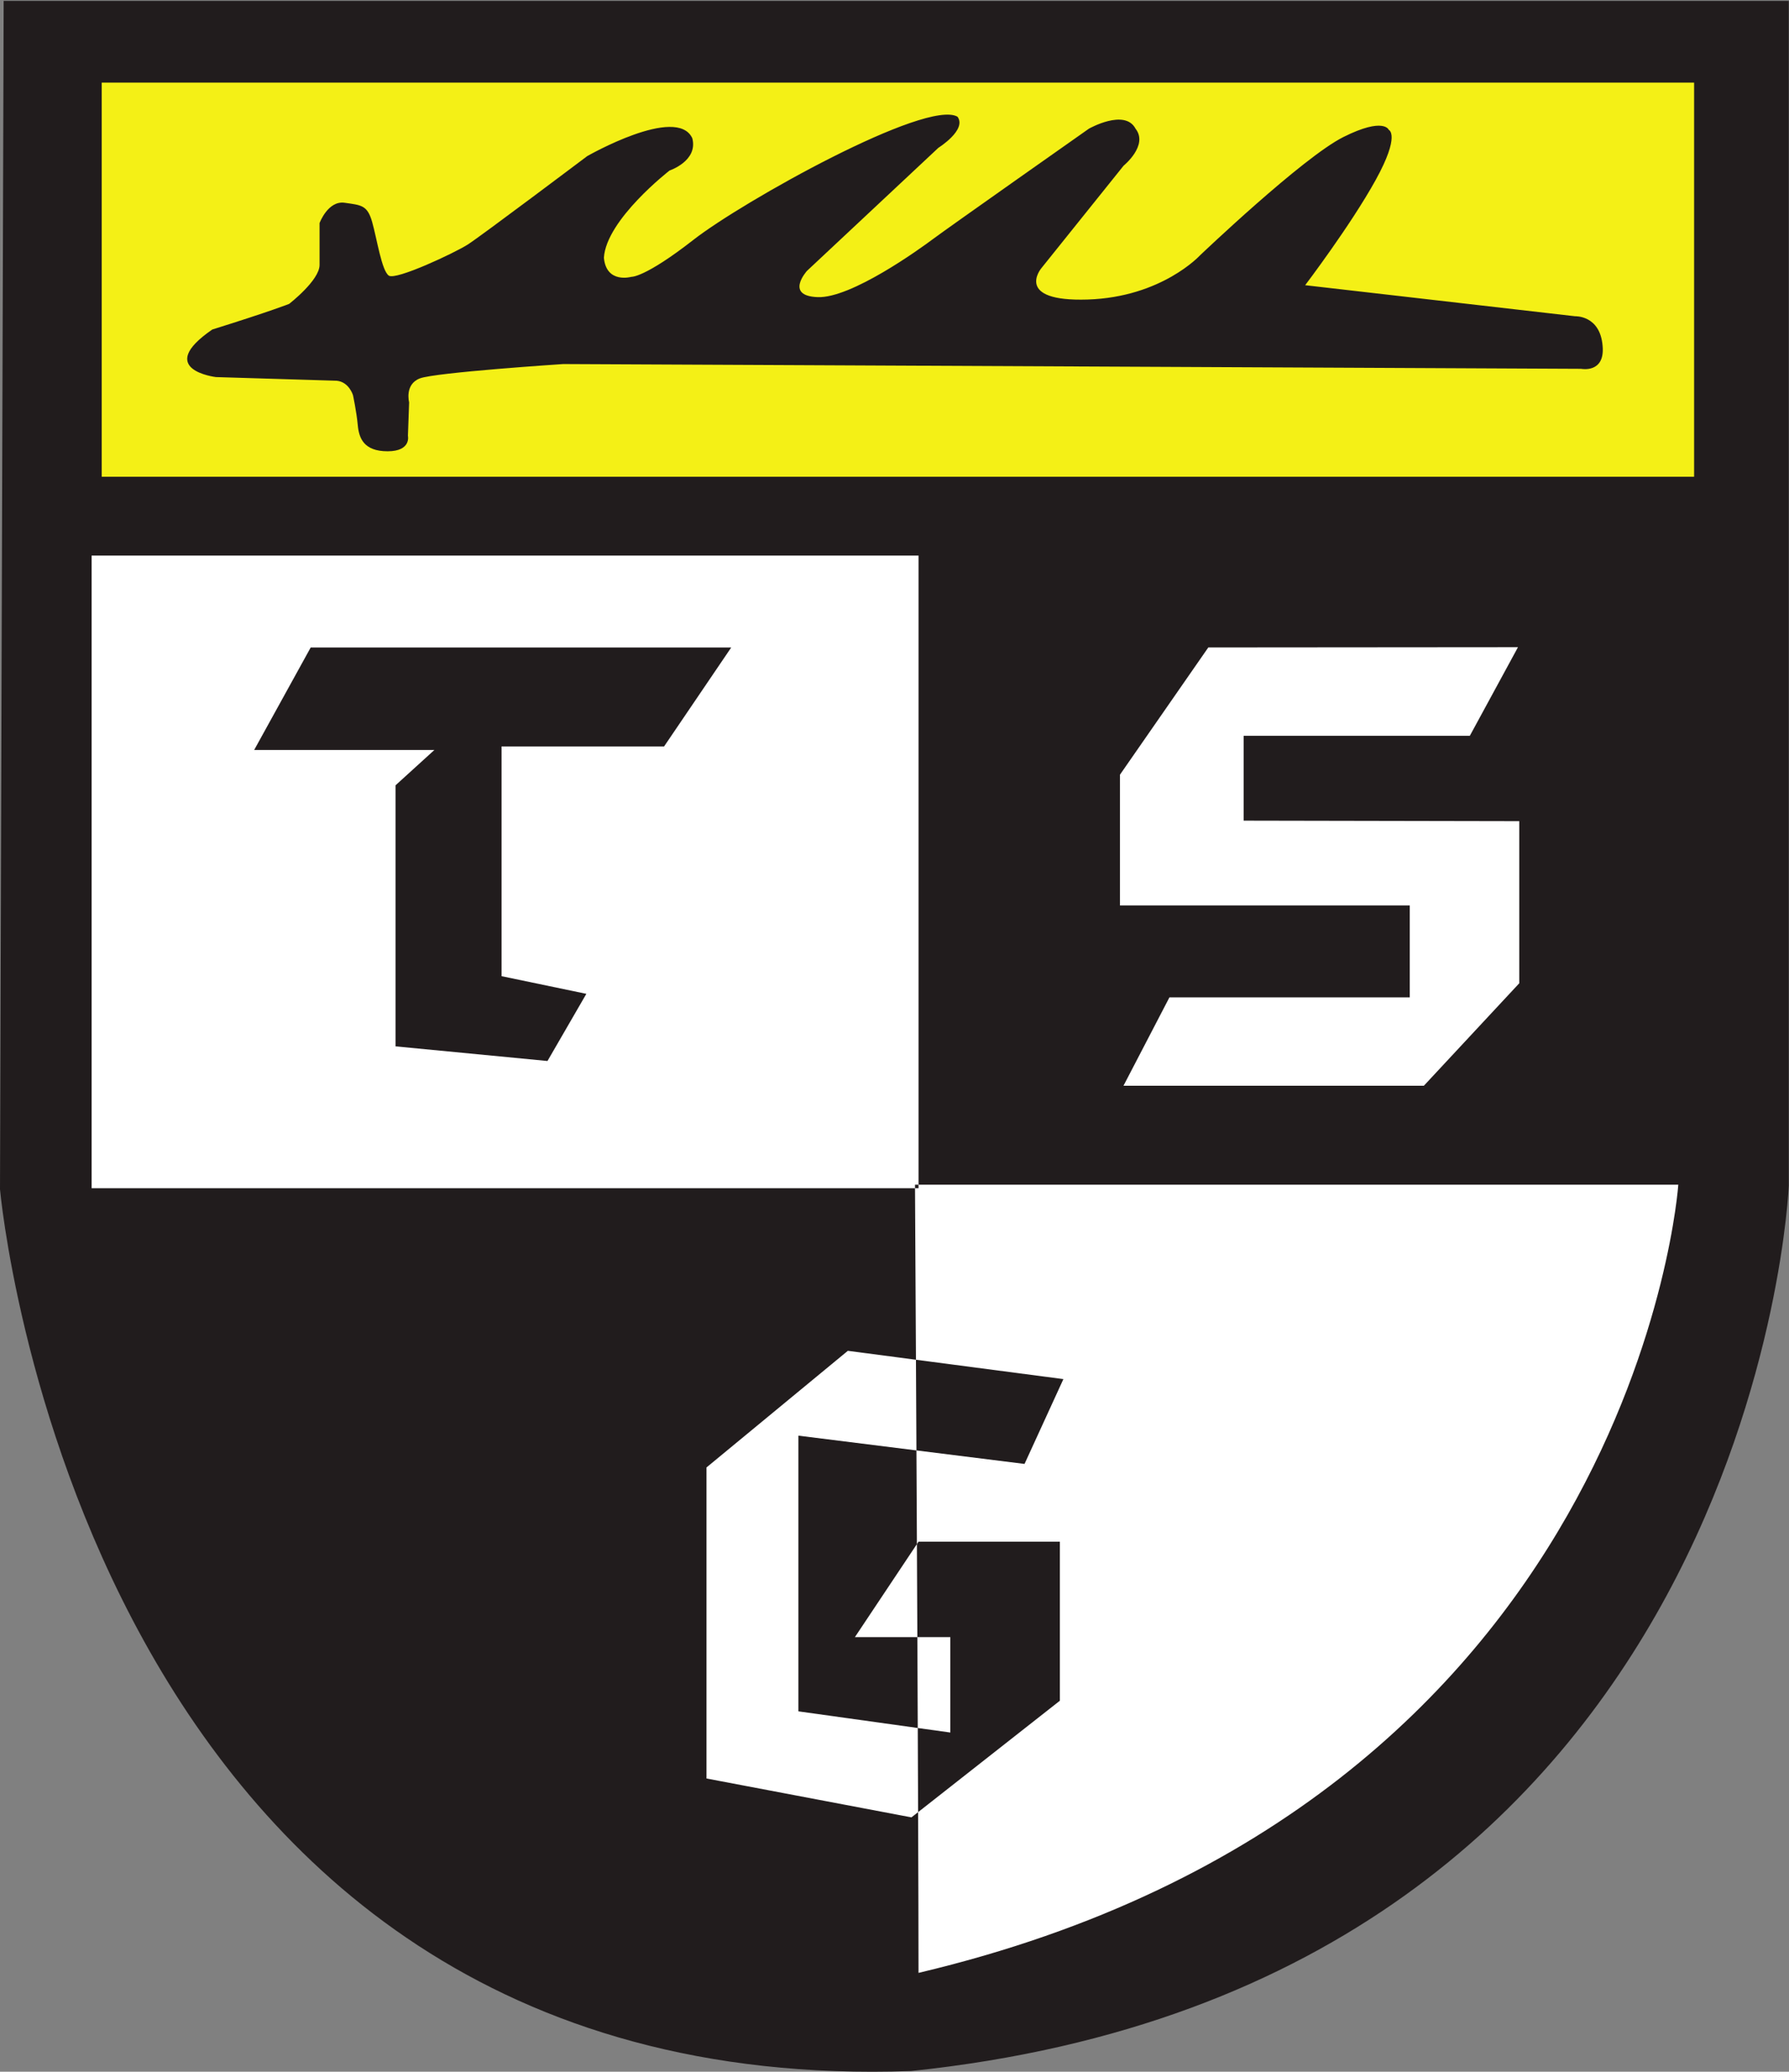
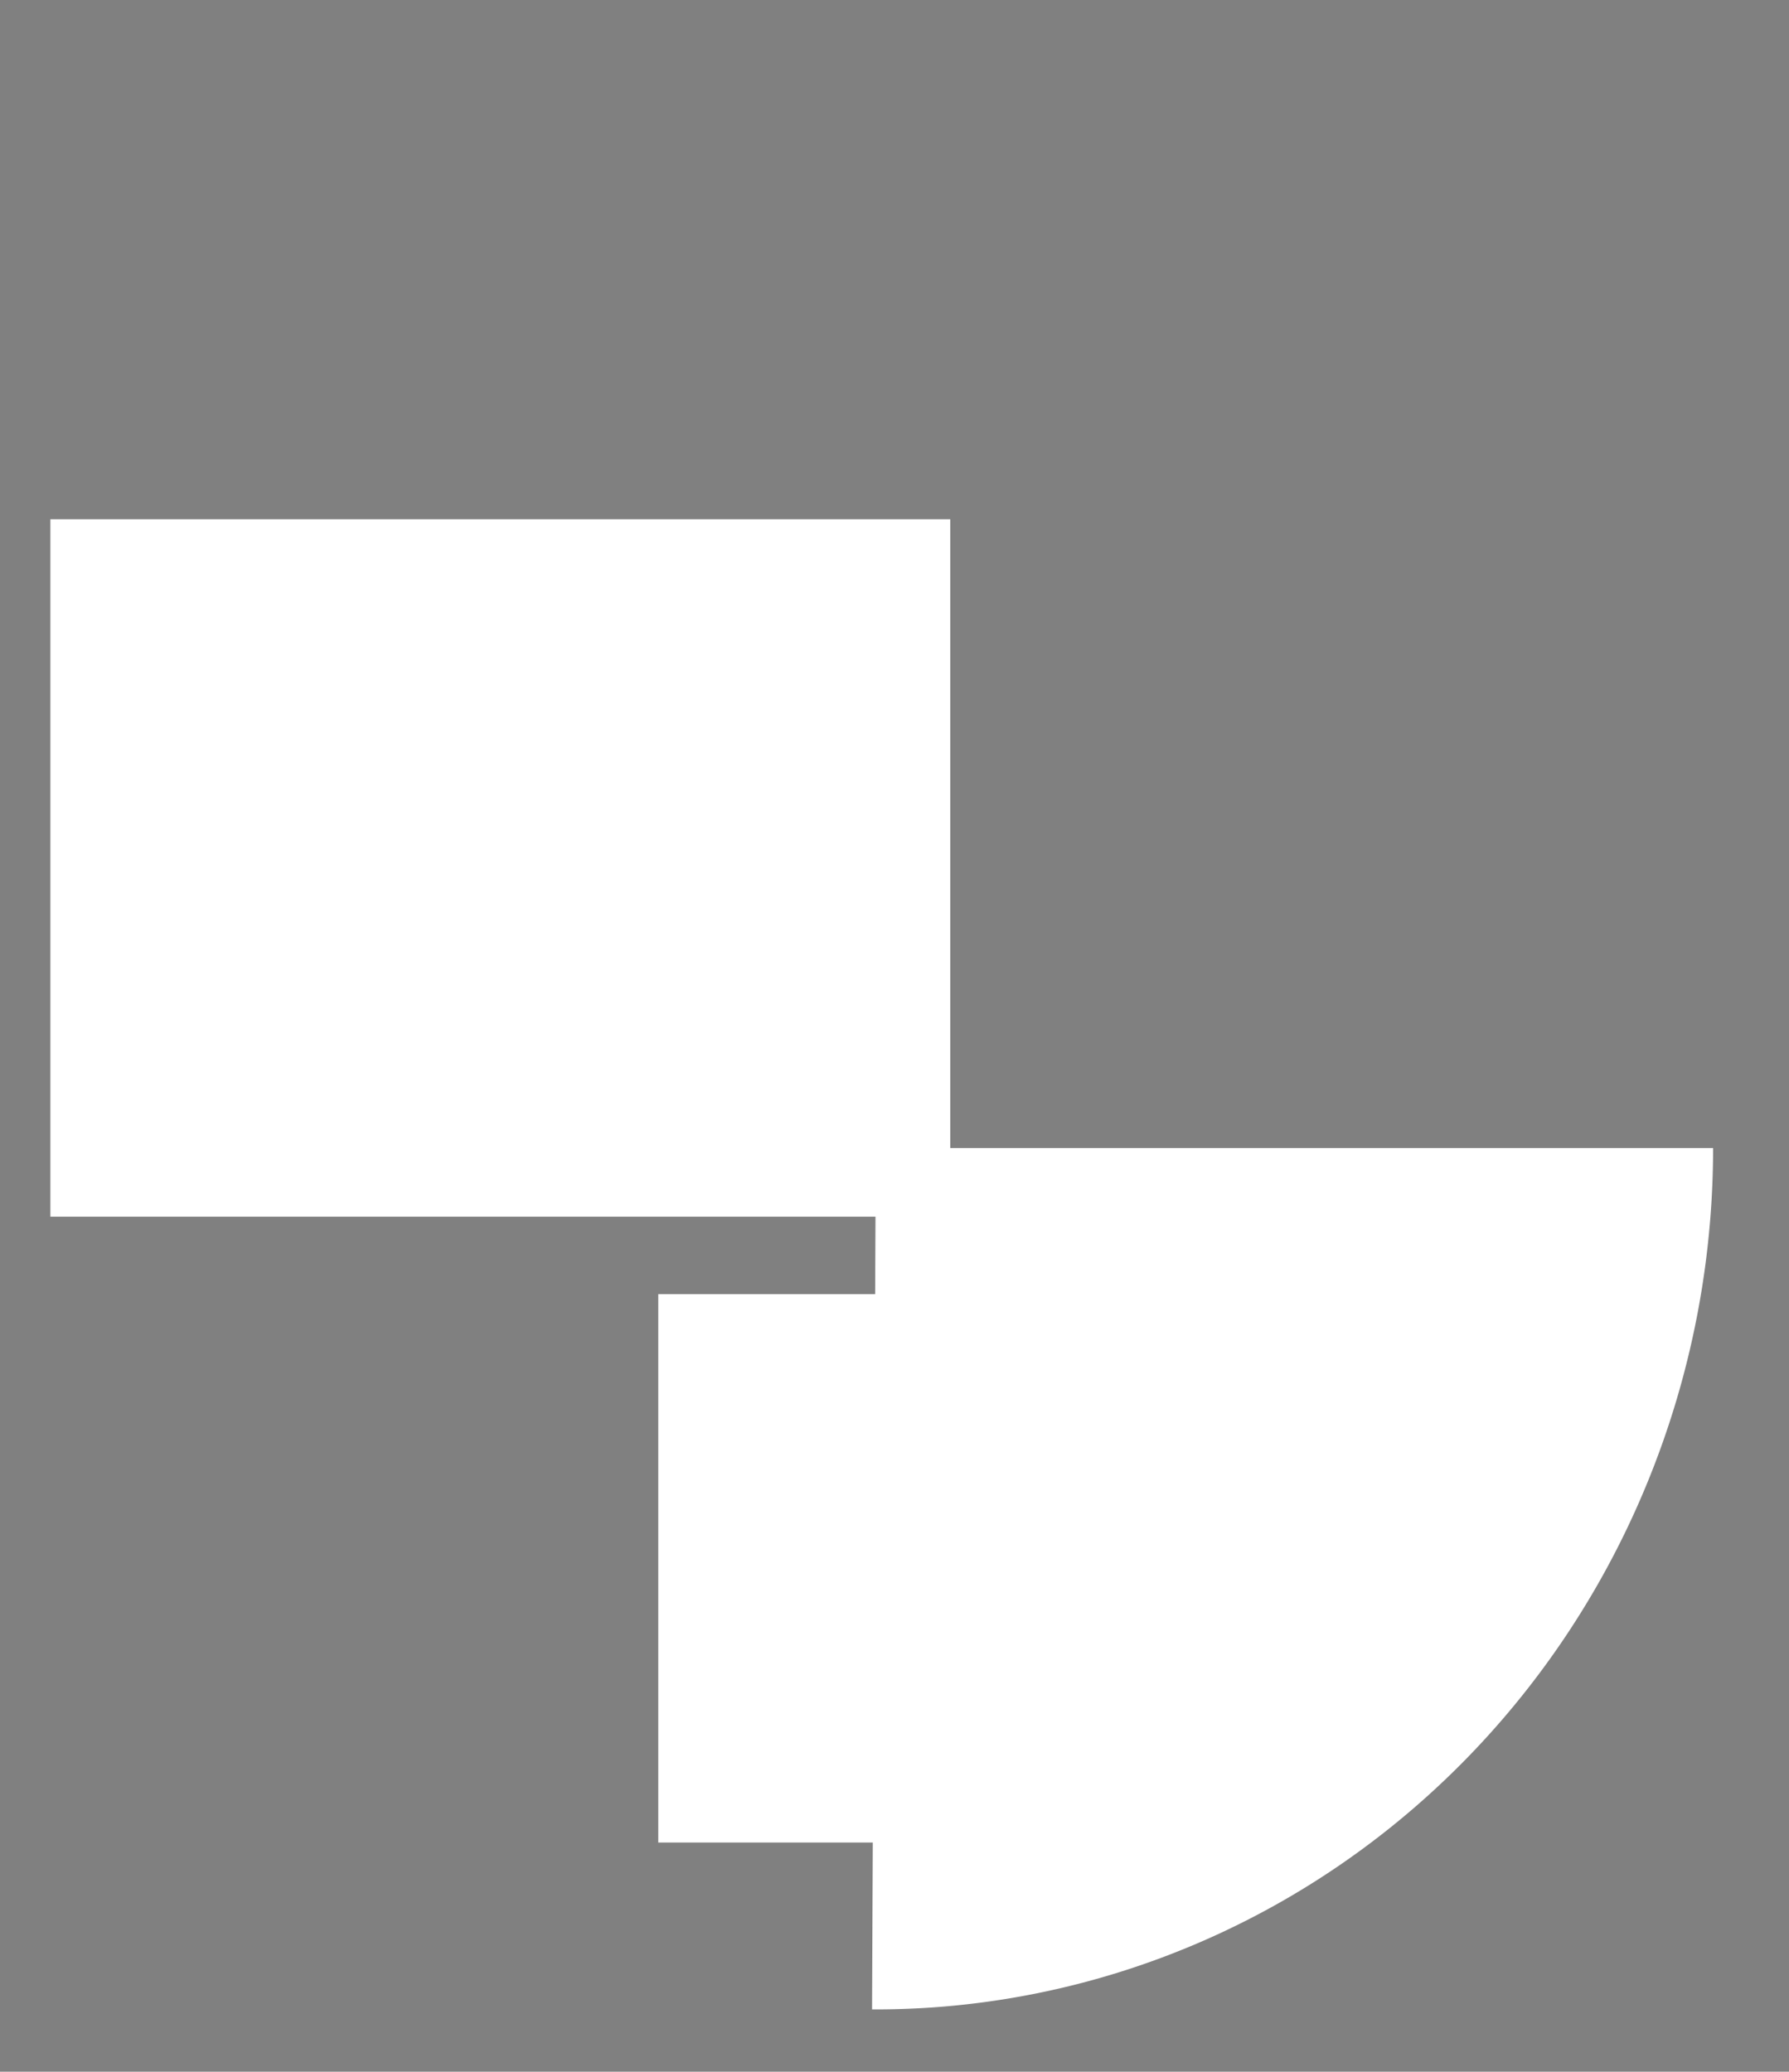
<svg xmlns="http://www.w3.org/2000/svg" xml:space="preserve" viewBox="4 3.87 338.67 392.13">
  <rect x="4" y="3.87" width="338.67" height="392.13" fill="#808080" stroke="none" />
  <defs>
    <clipPath id="a">
-       <path d="M0 0h1222.5v1415H0V0z" />
-     </clipPath>
+       </clipPath>
  </defs>
  <path fill="#fff" d="M13.538 102.16h170.356v131.997H13.538z" />
  <path fill="#fff" d="M328.301 221.183a158.51 163.022 0 0 1-159.213 163.02l.703-163.02z" />
  <path fill="#fff" d="M128.613 248.824h60.922v103.793h-60.922z" />
  <g clip-path="url(#a)" transform="matrix(.277 0 0 -.277 4 396)">
    <path fill="#211c1d" d="M627.734 67.55c0 25.22-.113 64.18-.285 109.829l-4.551-3.57-140.07 26.57V412.91l96.602 79.699 46.55-6.105c-.328 61.027-.585 106.555-.644 117.199H62.606v432.307h565.136V606.113h519.238s-28.97-422.644-519.246-538.562zM2.5 1415.47 0 602.969S55-19.531 622.5.469c577.5 60 600 605 600 605v810.001H2.5" />
-     <path fill="#211c1d" d="m545.621 246.262 81.598-11.383c-.086 20.211-.184 41.07-.281 62.101h-42.676l42.371 63.559c-.11 21.82-.215 43.34-.324 64.012l-80.688 10.09V246.262m82.121 359.851h-2.422s.008-.847.016-2.41h2.406v2.41m72.446-190.793 26.558 57.961-100.766 13.223c.106-19.305.215-40.164.329-61.953l73.879-9.231" />
    <path fill="#211c1d" d="M724.336 362.191h-96.602l-1.101-1.652c.101-21.059.207-42.391.305-63.559h22.535v-65.199l-22.254 3.098c.086-19.949.164-39.238.23-57.5l96.887 76.133v108.679M212.344 973.215h287.402l-45.891-67.621H342.766V748.609l57.957-12.074-26.563-45.89-103.851 10V879.02l26.566 24.152H173.707l38.637 70.043" />
    <path fill="#fff" d="m825.777 973.223-60.371-86.946v-89.355h198.035v-62.793H799.215l-31.399-60.379h205.286l65.208 70.035V854.52l-188.384.359v57.965H1004.5l32.91 60.547-211.633-.168" />
    <path fill="#f4f016" d="M69.516 1089.86h1088.27v269.316H69.516V1089.86z" />
    <path fill="#211c1d" d="m230.082 1155.47-82.5 2.5s-42.5 5-2.5 32.5c40 12.5 52.5 17.5 52.5 17.5s20.813 16.04 20.813 26.65v28.58s5.71 15.51 17.14 13.88c11.434-1.63 15.516-1.63 18.781-13.06 3.266-11.43 6.528-33.48 11.43-36.74 4.902-3.27 44.902 15.51 53.887 21.23 8.984 5.71 81.644 60.42 81.644 60.42s61.239 35.11 71.852 12.25c4.082-15.52-15.512-22.05-15.512-22.05s-43.277-33.47-44.906-59.6c1.629-17.96 18.773-13.06 18.773-13.06s8.981-.81 42.457 25.31c33.477 26.13 159.207 96.35 180.438 84.1 6.535-8.99-13.055-21.23-13.055-21.23l-89.816-84.1s-15.512-17.14 7.347-17.96c22.864-.82 69.391 32.66 79.196 40.01 9.804 7.35 106.144 75.11 106.144 75.11s24.5 13.89 31.844 0c8.977-11.42-8.164-25.31-8.164-25.31l-56.336-70.21s-18.769-22.86 31.844-21.23c50.617 1.63 76.75 30.21 76.75 30.21s70.203 66.95 97.969 80.83c27.761 13.88 31.023 4.89 31.023 4.89s8.156-3.26-8.984-34.28c-17.137-31.03-48.172-71.86-48.172-71.86l184.511-21.22s17.15.82 18.78-20.41c1.63-18.78-14.7-15.51-14.7-15.51l-695.634 3.26s-87.367-5.72-97.977-9.8c-10.609-4.08-7.347-16.33-7.347-16.33l-.817-22.86s2.453-10.61-13.879-10.61-19.597 8.98-20.414 17.96c-.816 8.98-3.265 20.41-3.265 20.41s-2.692 9.04-11.145 9.83" />
  </g>
</svg>